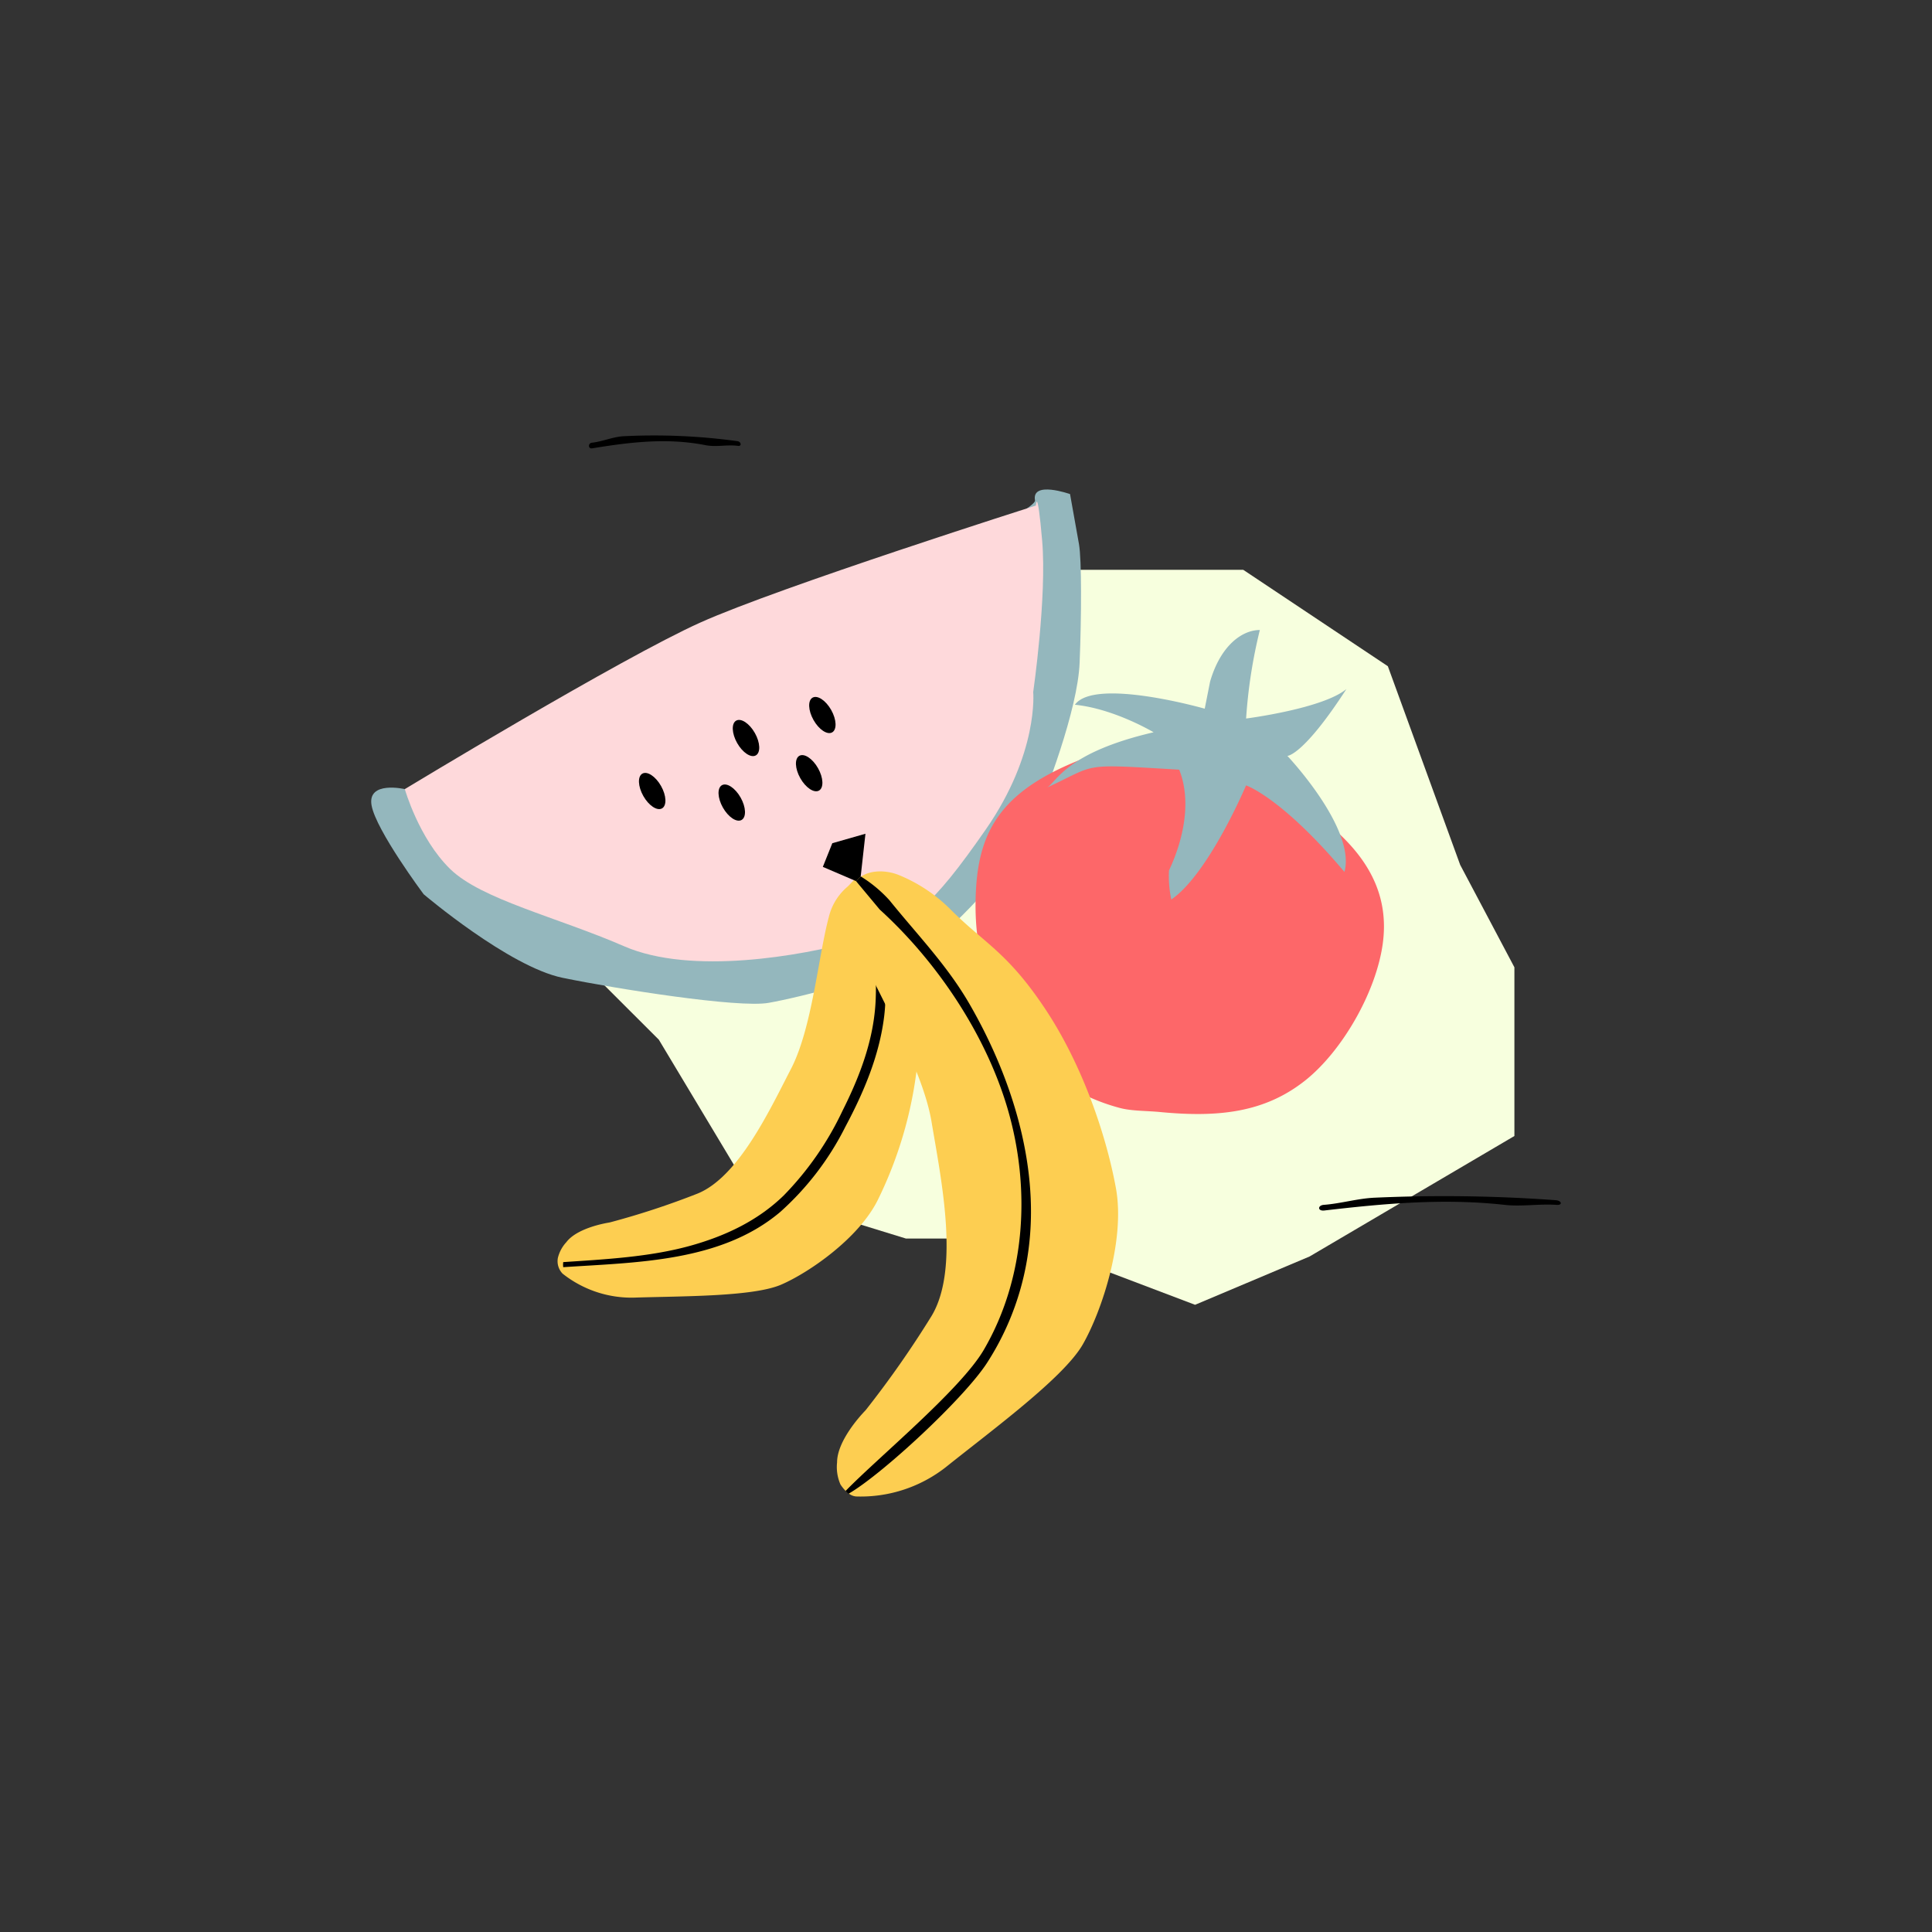
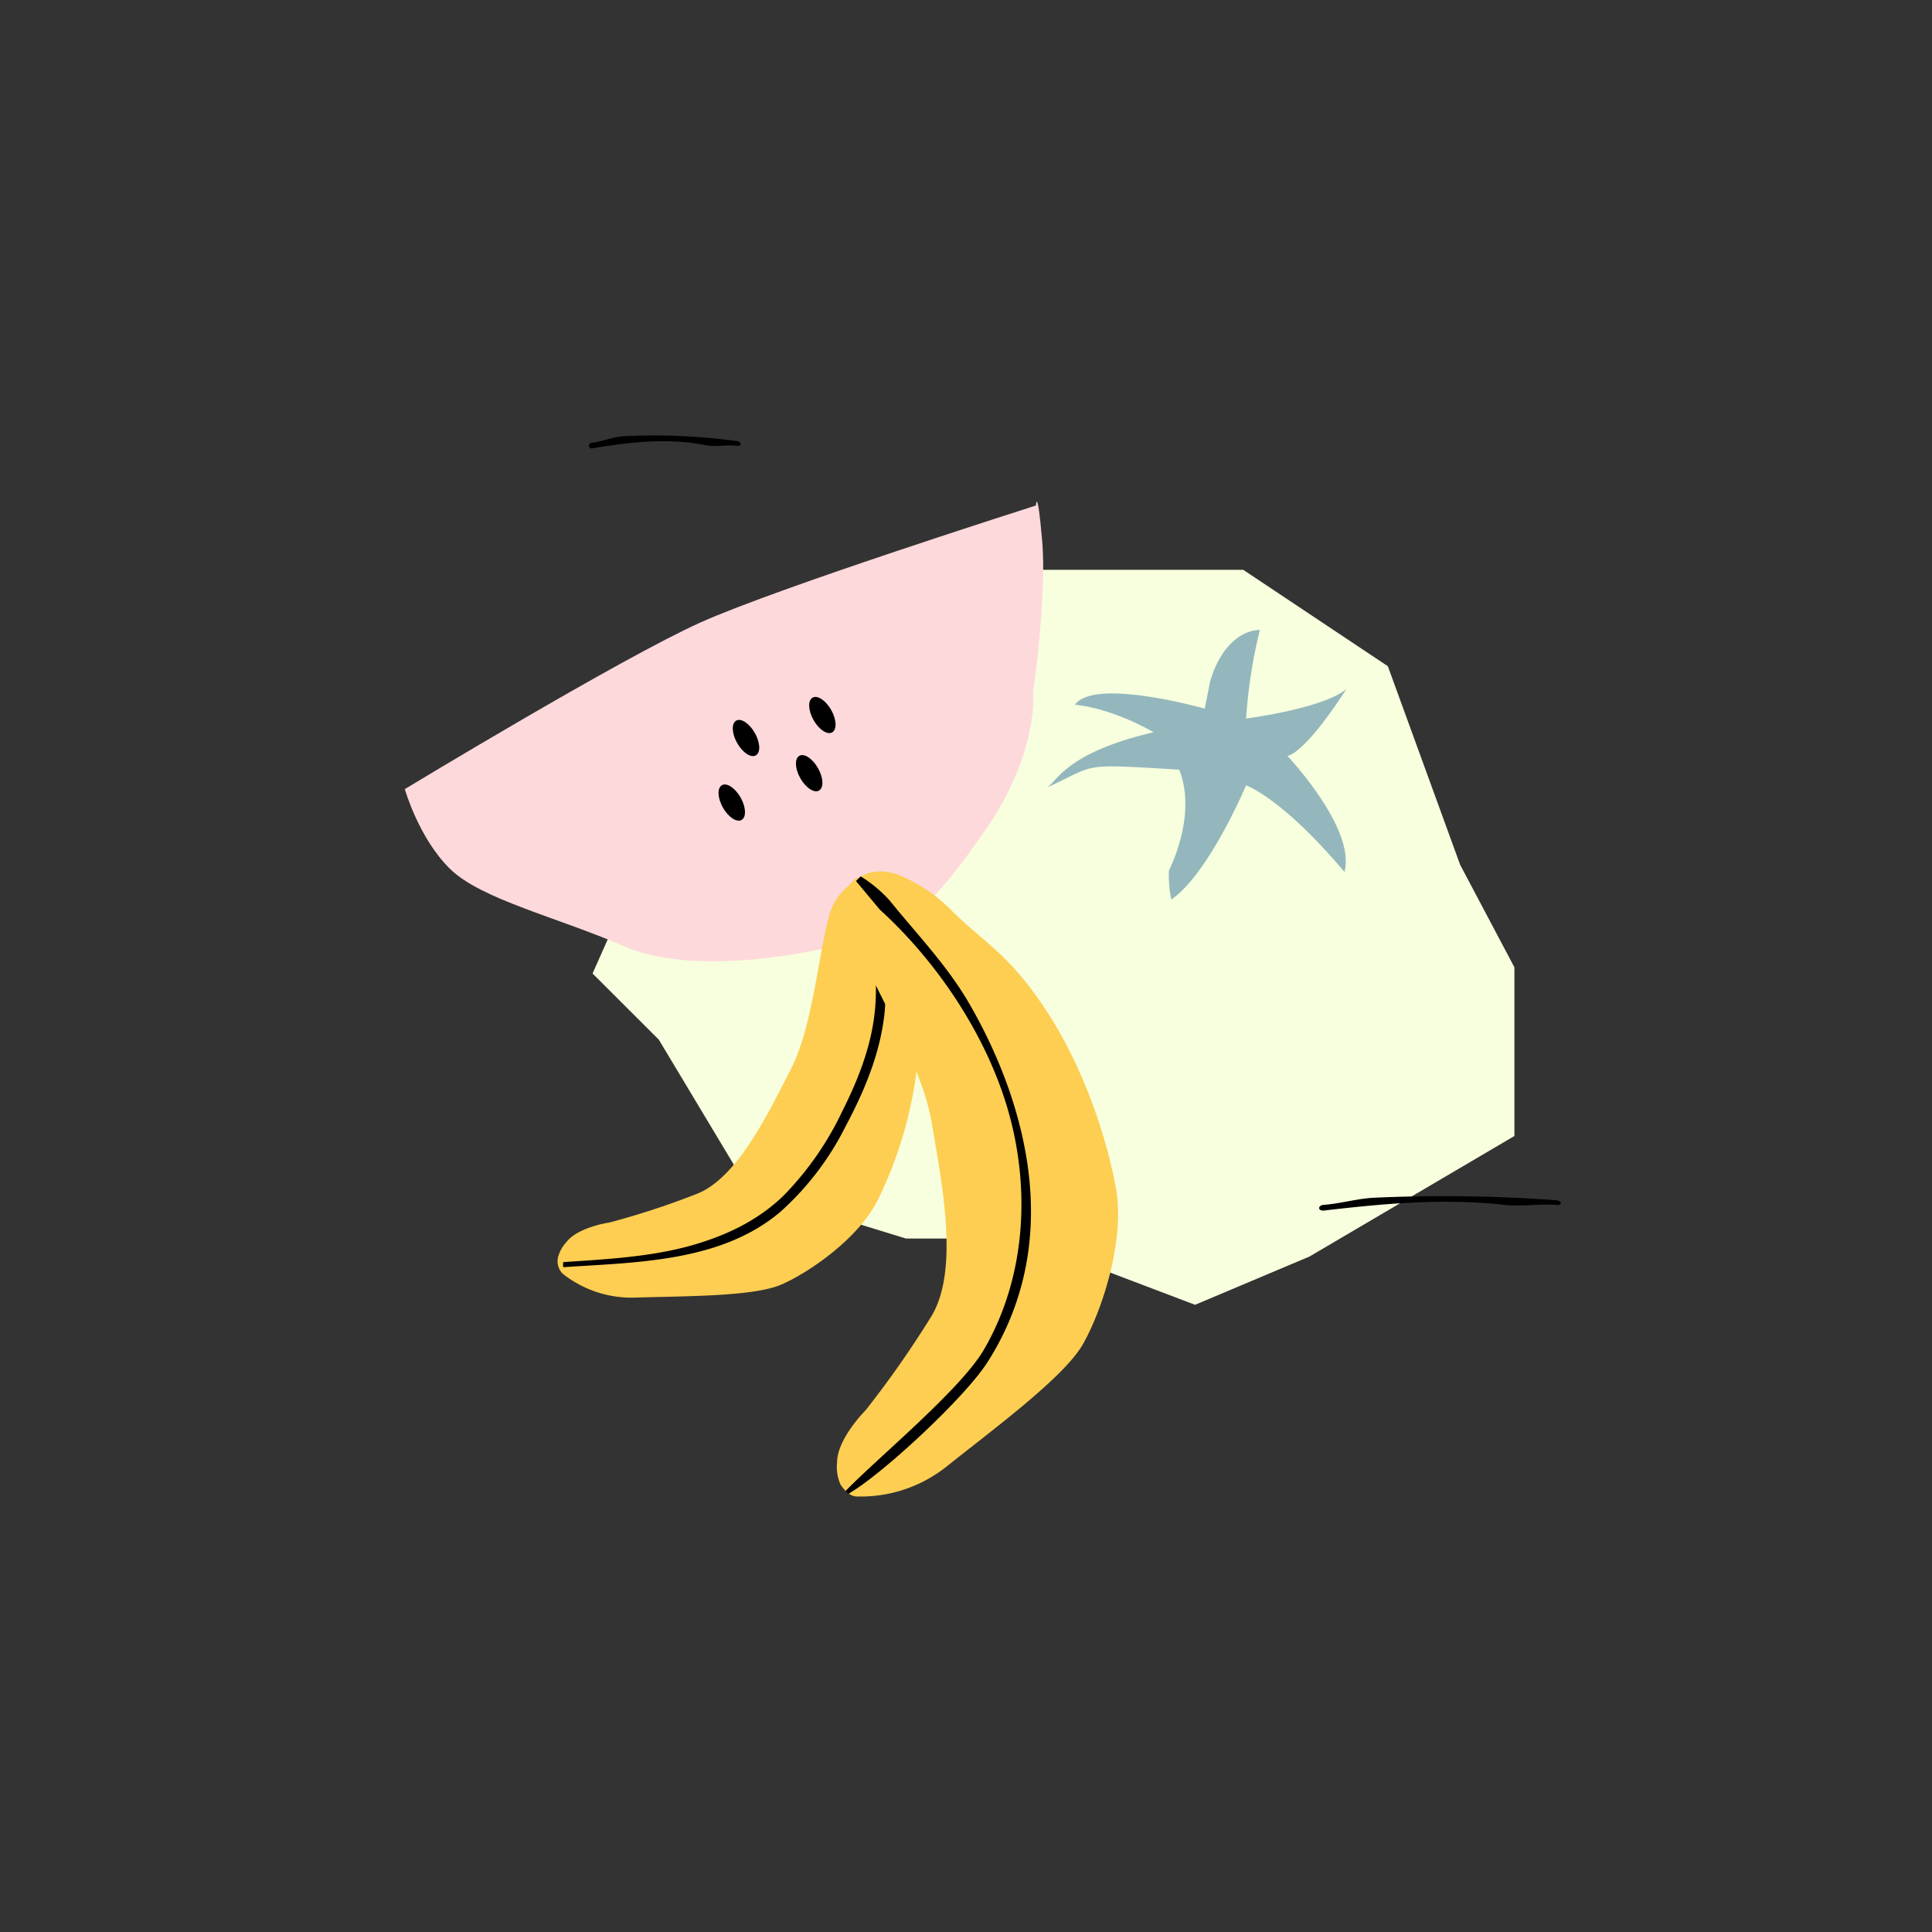
<svg xmlns="http://www.w3.org/2000/svg" width="800px" height="800px" viewBox="-48.5 0 1080 1080" id="Capa_1" data-name="Capa 1">
  <rect x="-48.5" y="0" width="1080" height="1080" fill="#333333" stroke="none" />
  <defs>
    <style>.cls-1{fill:#f7ffde;}.cls-2{fill:#94b7bd;}.cls-3{fill:#fed9db;}.cls-4{fill:#fd6769;}.cls-5{fill:#fdce51;}</style>
  </defs>
  <title>fruitsandvegetables</title>
  <path id="Trazado_649" data-name="Trazado 649" class="cls-1" d="M356.84,396l-47.15,87.57-26.95,60.62,37.05,37,50.52,84.2,87.57,26.95h64l97.67,37.05,64-27,114.51-67.36v-94.3l-30.31-57.26L727.32,372.43l-80.83-53.89h-192L393.9,352.22Z" />
-   <path id="Path_402" data-name="Path 402" class="cls-2" d="M177.79,441.11s-21.08-4.88-18.58,9.11,29.11,49.66,29.11,49.66S236,540.42,266,546.6s98.36,17,115.16,14,66.65-14.84,87-30.05,51.74-49.71,59.92-68.51,25.85-65.28,26.93-91.47,1.16-58-.35-66.37l-5-28s-21.6-7.68-19.59,3.51S201.68,445.48,201.68,445.48Z" />
  <path id="Path_403" data-name="Path 403" class="cls-3" d="M177.79,441.11S298.79,367.83,343,348c43.95-19.77,187.56-65.4,187.56-65.4s.79-11.69,3.51,19.59-5,84.66-5,84.66,3.22,34.09-26.63,77-42.34,53.8-72.62,62.12-91.84,19.35-129.42,3-79.78-26.13-97.28-43.21S177.79,441.11,177.79,441.11Z" />
  <ellipse id="Ellipse_358" data-name="Ellipse 358" cx="403.82" cy="432.24" rx="5.69" ry="11.16" transform="translate(-160.45 254.77) rotate(-29.49)" />
-   <ellipse id="Ellipse_359" data-name="Ellipse 359" cx="316.07" cy="442.19" rx="5.69" ry="11.16" transform="translate(-176.72 212.87) rotate(-29.49)" />
  <ellipse id="Ellipse_360" data-name="Ellipse 360" cx="368.52" cy="412.57" rx="5.69" ry="11.16" transform="translate(-155.35 234.85) rotate(-29.49)" />
  <ellipse id="Ellipse_361" data-name="Ellipse 361" cx="360.55" cy="448.66" rx="5.69" ry="11.16" transform="translate(-174.14 235.6) rotate(-29.49)" />
  <ellipse id="Ellipse_362" data-name="Ellipse 362" cx="412.29" cy="398.95" rx="5.69" ry="11.16" transform="matrix(0.87, -0.49, 0.49, 0.87, -142.97, 254.63)" />
-   <path id="Path_427" data-name="Path 427" class="cls-4" d="M496.84,505c.43-42.69,14.53-68.08,80.85-87.93a67.84,67.84,0,0,1,44,2.2c65.32,29.46,109.2,59.09,102.84,107.8-3.54,27.1-22.59,60.4-43.45,76.95-22.71,18-48.61,20.76-81.38,17.59-6.9-.67-15.53-.5-22-2.2C525.3,605.62,496.31,557.82,496.84,505Z" />
  <path id="Path_428" data-name="Path 428" class="cls-2" d="M671.16,422.55s8.8,0,33-37.38c-13.19,11-56.08,16.49-56.08,16.49a284.23,284.23,0,0,1,7.68-49.48c-10,0-22,8.79-27.81,28.84l-3,15.14s-61.58-17.6-72.58-2.2c22,2.2,44,15.39,44,15.39-48.25,11.22-53.83,27.08-59.38,30.8,28.59-13.2,17.6-13.2,73.68-9.9,7.15,17.87,2.2,39.58-5.69,56.33a62,62,0,0,0,1.29,16.25c20.9-14.3,41.79-63.79,41.79-63.79s19.79,6.6,55,48.39C709.65,463.24,671.16,422.55,671.16,422.55Z" />
  <path id="Path_404" data-name="Path 404" class="cls-5" d="M448.47,500c-3.65-6.09-10.69-11-17.11-9.5-2.24.54-4.47,3.8-6.37,5.4a32,32,0,0,0-10.17,16.7c-5.93,22.08-9.29,62-21.16,84.93s-29.26,60.31-52.17,69.67a447.82,447.82,0,0,1-48.85,16.07l-.73.16c-2.49.4-18,3.19-23.86,11a19.64,19.64,0,0,0-4.71,8.84,10,10,0,0,0,2.65,8.7,61.93,61.93,0,0,0,39.89,13.41c27.17-.87,66.66-.47,82.36-7.28s43.28-25.93,53.88-47.16A227.9,227.9,0,0,0,465,587.24c1.67-30.58-4.16-39.5-7.27-61.14A70.24,70.24,0,0,0,448.47,500Z" />
  <path id="Path_405" data-name="Path 405" d="M432.84,494.06c5.44,21.91,9.06,41.75,8.18,64.48-.86,22.22-8.77,42.94-18.65,62.59a173.17,173.17,0,0,1-32.8,47.18C375,682.48,356.78,691,337.35,696.4c-22.73,6.3-47.59,7.56-71,9.13a11.17,11.17,0,0,0,0,2.83c41.27-2.75,88.19-2.9,121.28-30.84a159.82,159.82,0,0,0,36.44-47.66C434.41,610.47,443.1,590,445.77,568c3.17-26.18-5-51.66-11.22-77a3.26,3.26,0,0,0-1.89.95Z" />
  <path id="Path_406" data-name="Path 406" class="cls-5" d="M454.13,489.22c-8.17-3.35-18.86-3-24.13,3.3-1.84,2.21-1.62,7.13-2.33,10.13A39.85,39.85,0,0,0,430,526.87c10.57,26.43,37,68.7,42.27,100.41s15.86,81.91,0,108.32a557.81,557.81,0,0,1-36.67,52.45,8.17,8.17,0,0,1-.62.7c-2.17,2.26-15.55,16.63-15.55,28.76a24.23,24.23,0,0,0,1.91,12.35c2.75,4.12,5.85,6.65,9.12,6.68a77.08,77.08,0,0,0,49.74-16.38c26.42-21.14,66.06-50.2,76.63-68.7s23.77-58.13,18.49-87.19-18.49-68.7-39.63-100.41-33.61-36.25-52.85-55.48A87.48,87.48,0,0,0,454.13,489.22Z" />
  <path id="Path_407" data-name="Path 407" d="M443.25,508.41c32,29.08,59.2,69.66,71.44,111.14,13,44.17,10.49,94.32-13.23,135-13,22.29-59.46,60.5-77.29,78.93l1.58,1.58c18.5-10.57,64.55-53.19,77.49-73.18a152.76,152.76,0,0,0,23.53-66c5.34-46.17-10.21-94.62-33.25-134.52-12.6-21.82-29-38.53-44.83-58.13a74.34,74.34,0,0,0-16.05-13.32L430,492.51Z" />
-   <path id="Path_408" data-name="Path 408" d="M430,492.53l-18.53-7.94,5.3-13.23,18.52-5.29-2.65,23.81Z" />
  <path id="Trazado_650" data-name="Trazado 650" d="M691.49,676.71c33.3-3.87,66.79-7,101.23-3.17,9.51,1.05,19.39-.69,28.93,0,3.48.25,2.92-2.38-.53-2.63a862.77,862.77,0,0,0-101.19-1.39c-9.55.43-18.88,3.28-28.41,4-3.47.27-3.5,3.45,0,3.17Z" />
  <path id="Trazado_651" data-name="Trazado 651" d="M282.39,250.65c20.86-3.42,41.84-6.06,63.52-1.79,6,1.17,12.16-.43,18.17.39,2.18.3,1.79-2.34-.38-2.64a341.88,341.88,0,0,0-63.55-2.76c-6,.3-11.82,3-17.79,3.63-2.17.23-2.15,3.4,0,3.17Z" />
</svg>